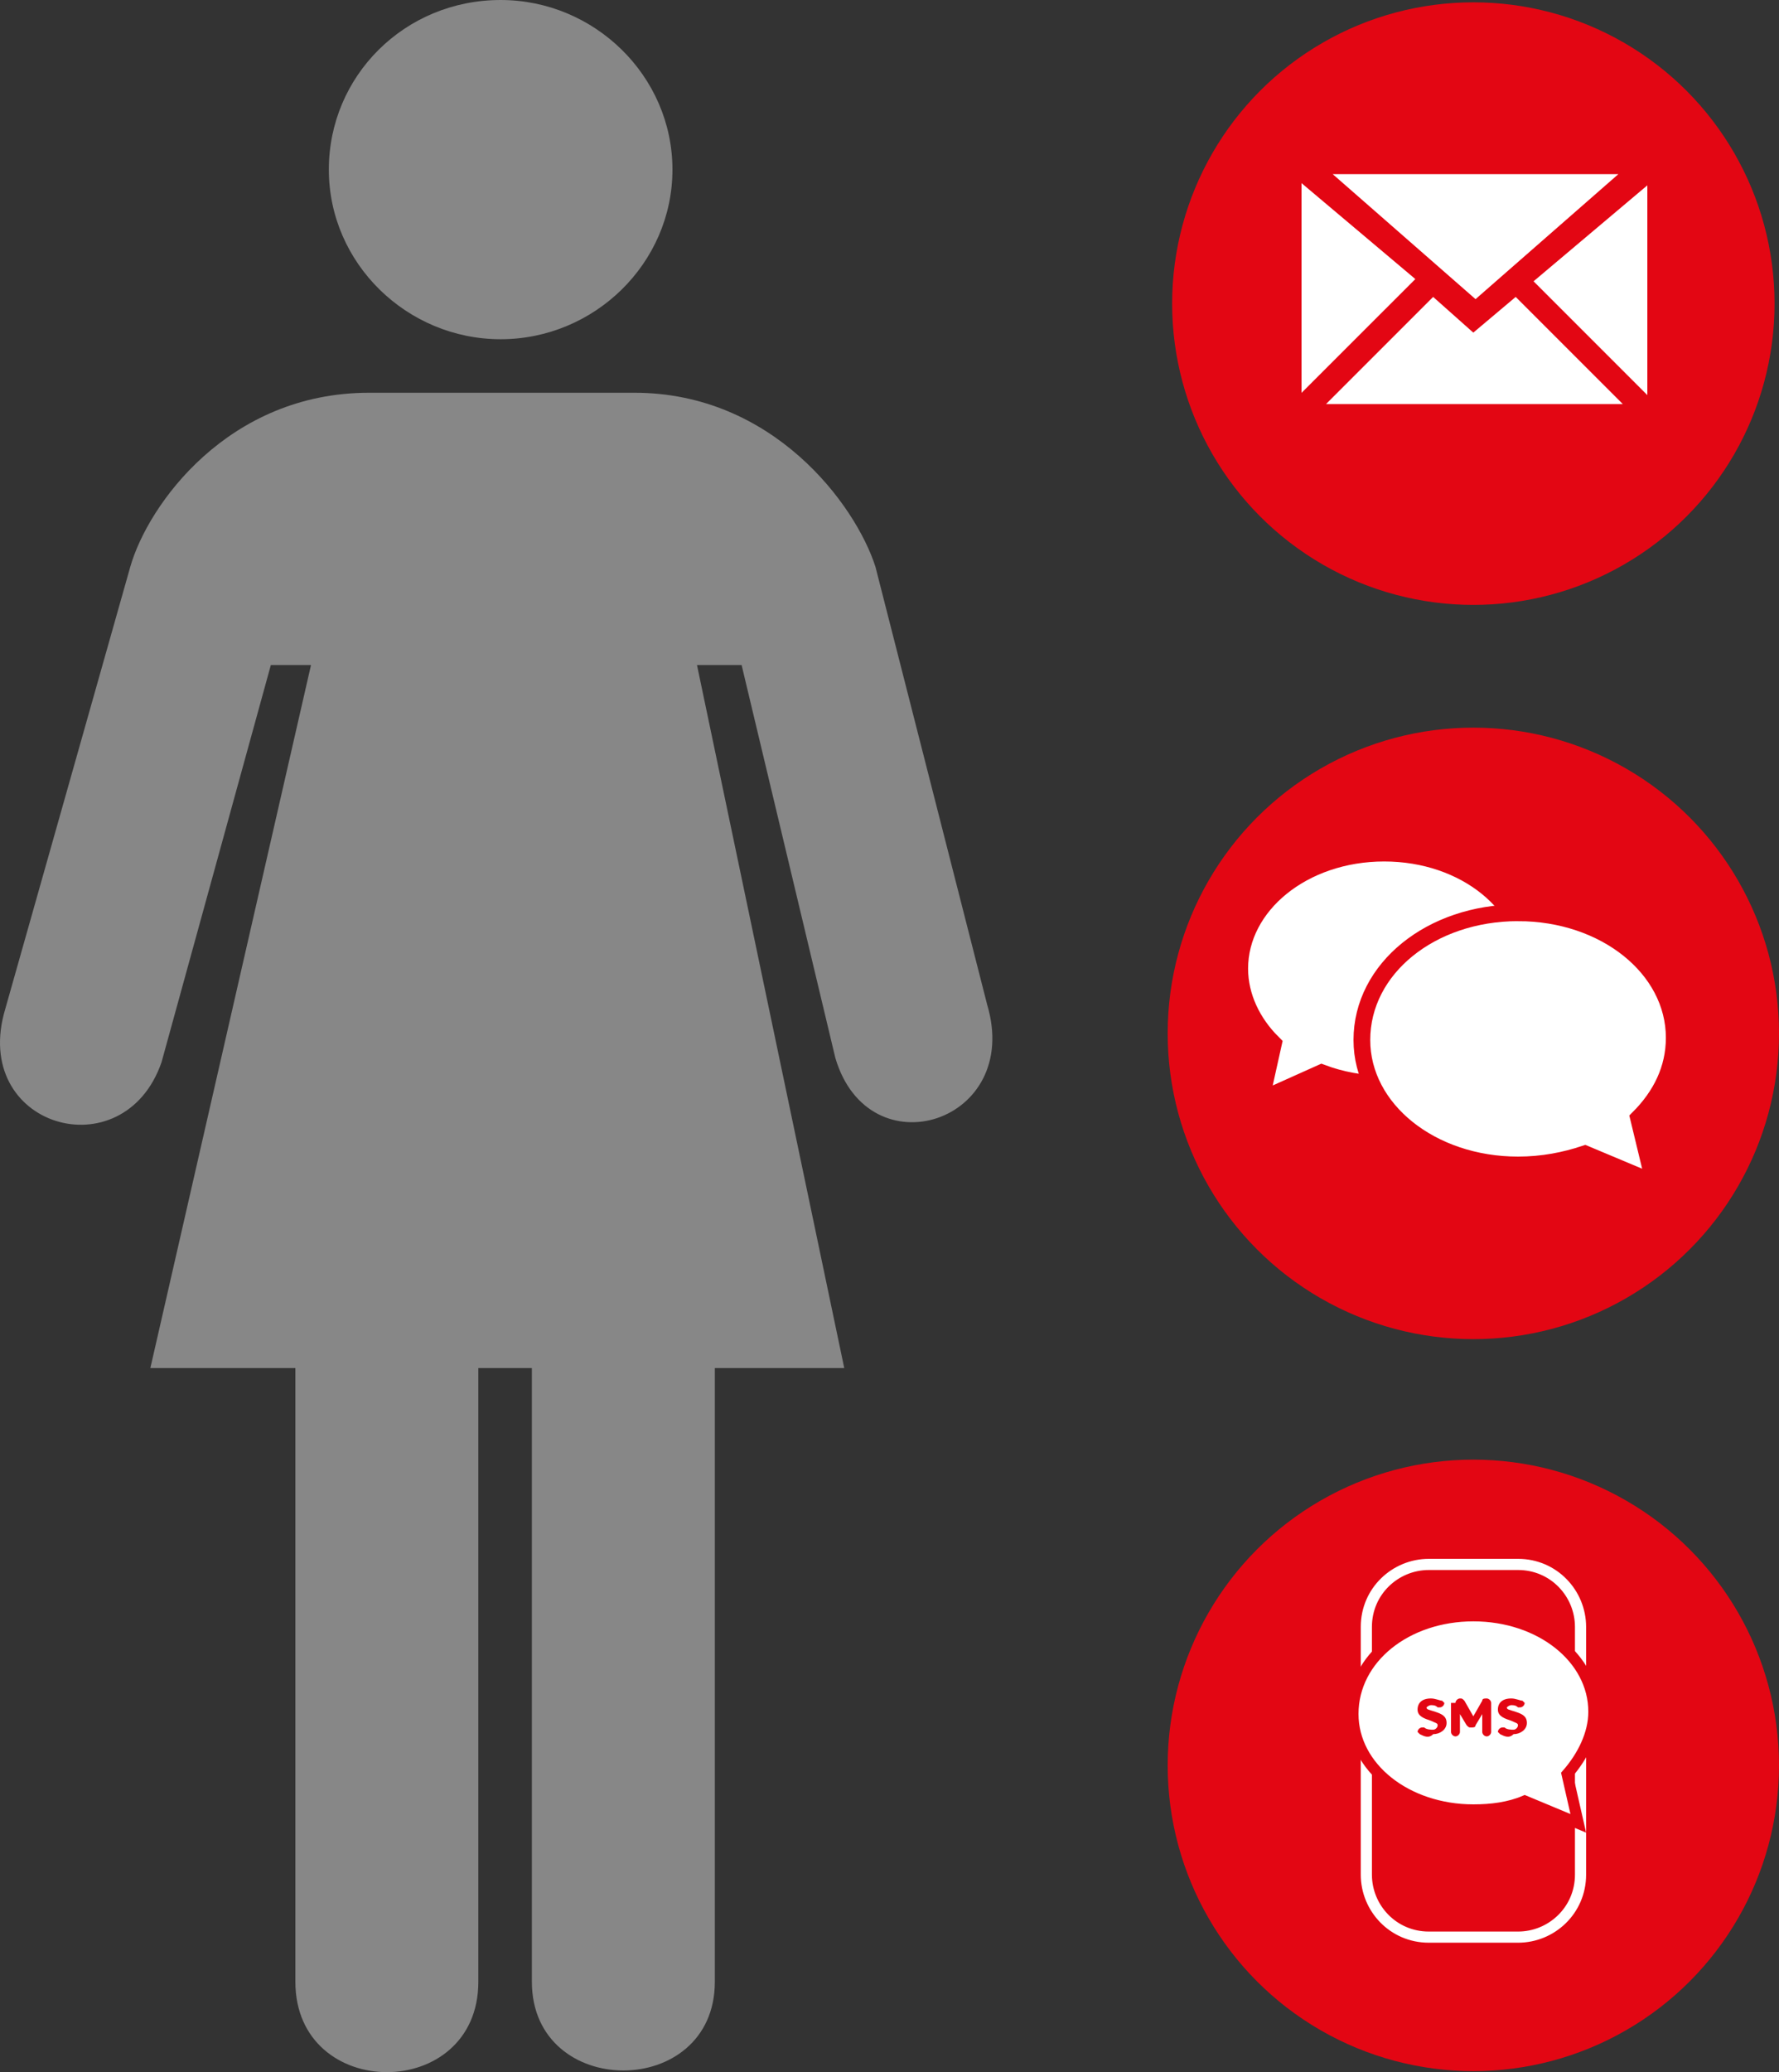
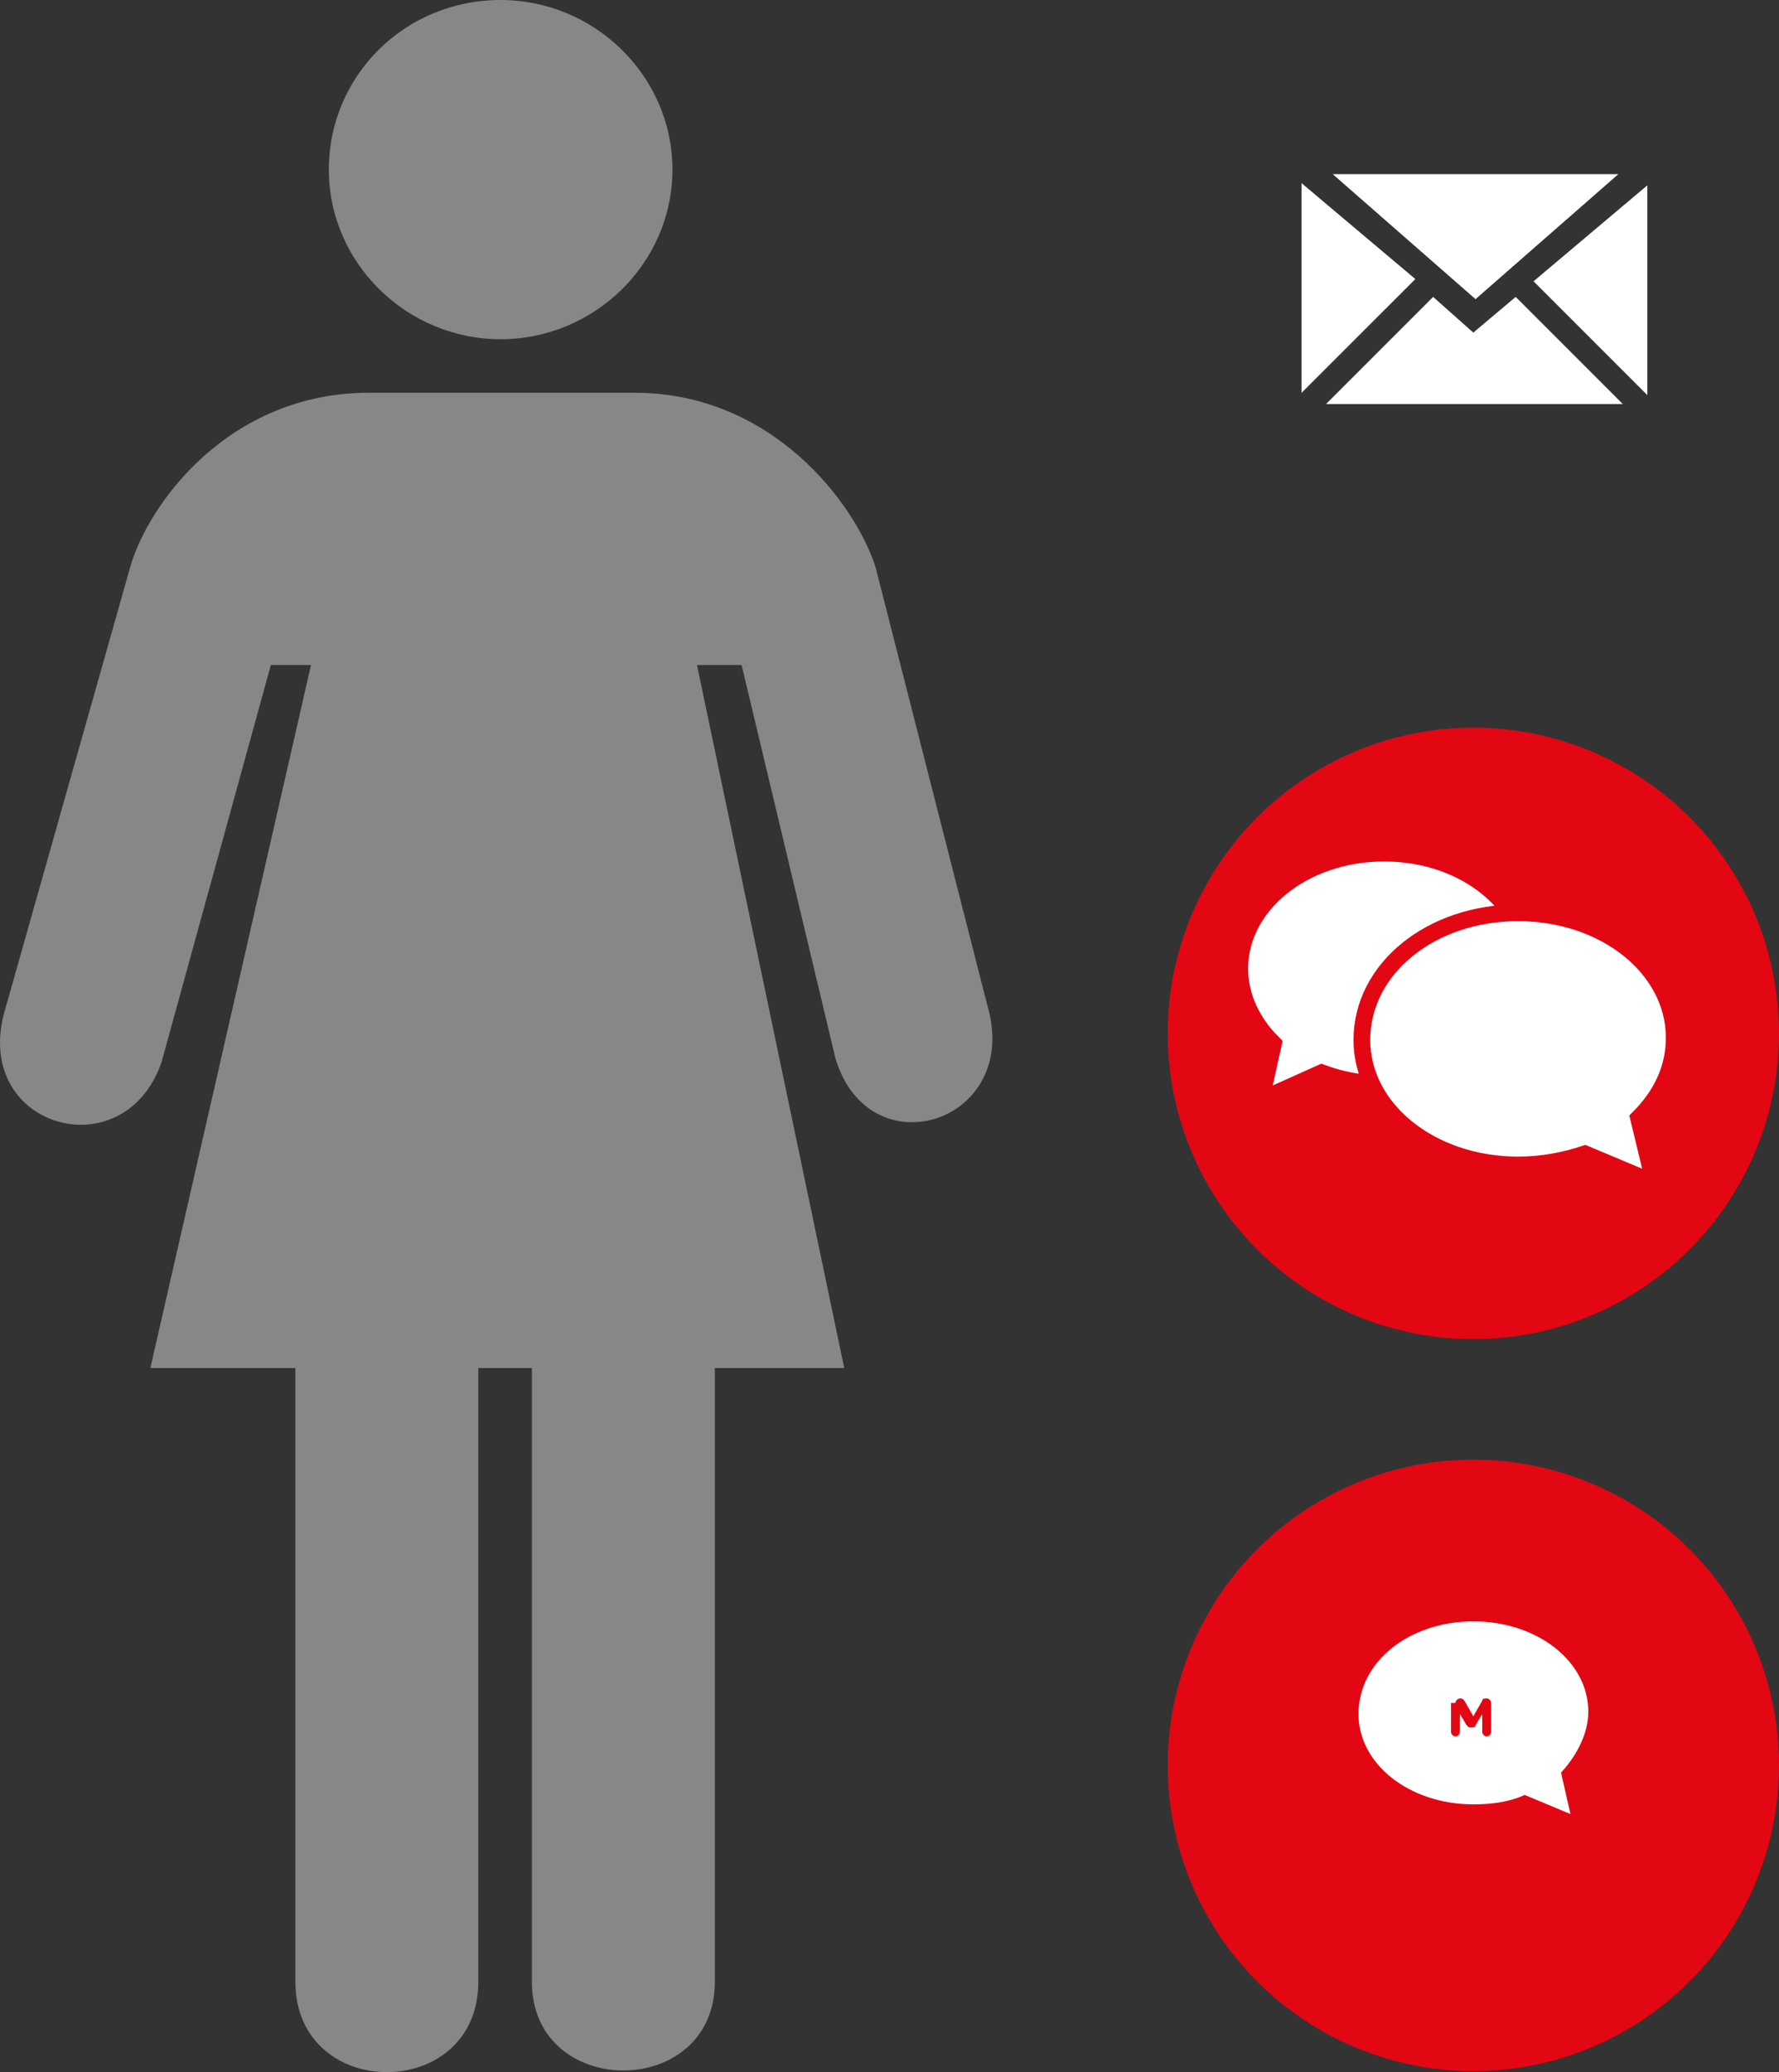
<svg xmlns="http://www.w3.org/2000/svg" id="svg4208" height="866.99mm" width="744.52mm" version="1.1" viewBox="0 0 2638.048 3072">
  <rect x="0" y="0" width="2638.048" height="3072" fill="#333333" stroke="none" />
  <path id="path3320" fill="#878787" d="m997.16 251.45c0-138.96-115.8-251.45-254.76-251.45-142.27-0-254.76 112.49-254.76 251.45s115.8 251.45 254.76 251.45 254.76-112.49 254.76-251.45m466.54 1237.4-165.5-648.53c-29.7-92.63-152.2-258.06-357.28-258.06h-393.72c-208.44 0-327.55 165.43-354.02 258.07l-185.28 655.12c-52.937 175.35 175.35 241.53 231.6 79.406l162.12-588.92h59.554l-238.22 1042.2h215.06v909.85c0 178.66 271.3 178.66 271.3 0v-909.85h79.406v909.85c0 175.35 271.3 175.35 271.3 0v-909.85h191.9l-218.37-1042.2h66.171l138.96 582.31c49.628 168.74 277.92 95.948 224.98-79.406" />
-   <circle id="circle3324" cy="450.11" cx="2184.8" r="446.66" fill="#e30613" />
  <path id="path3326" fill="#fff" d="m2399.8 258.21h-423.5l211.75 185.28 211.75-185.28zm-469.82 13.234v311l168.8-168.73-168.8-142.26zm254.76 221.67-59.554-52.937-158.81 158.81h440.04l-158.81-158.81-62.863 52.937zm89.331-76.097 168.74 168.74v-311l-168.74 142.27z" />
  <circle id="circle3328" cy="2617.2" cx="2184.8" r="453.27" fill="#e30613" />
-   <path id="path3330" d="m2251.1 2871.8h-132.34c-52.937 0-92.64-43.011-92.64-92.64v-367.25c0-52.937 43.011-92.64 92.64-92.64h132.34c52.937 0 92.64 43.011 92.64 92.64v367.25c0 52.937-43.011 92.64-92.64 92.64z" stroke="#fff" stroke-miterlimit="10" stroke-width="16.543" fill="#e30613" />
-   <circle id="circle3332" cy="2809.1" cx="2184.8" r="0" fill="#fff" />
  <path id="path3334" d="m2184.9 2395.4c99.257 0 178.66 62.863 178.66 142.27 0 33.086-16.543 66.171-39.703 92.64l16.543 72.788-79.406-33.086c-23.16 9.926-49.628 13.234-76.097 13.234-99.257 0-178.66-62.863-178.66-142.27 0-82.714 79.406-145.58 178.66-145.58z" stroke="#e30613" stroke-miterlimit="10" stroke-width="16.543" fill="#fff" />
  <g fill="#e30613">
-     <path id="path3338" d="m2105.4 2570.9-3.308-3.308c0-3.309 3.308-6.617 6.617-6.617h3.308c3.309 3.309 9.926 3.309 13.234 3.309 3.308 0 6.617-3.309 6.617-6.617 0-3.309-3.309-3.309-9.926-6.617-9.926-3.309-19.851-6.617-19.851-16.543 0-9.926 6.617-16.543 19.851-16.543 6.617 0 13.234 3.309 16.543 3.309l3.309 3.309c0 3.308-3.309 6.617-6.617 6.617h-3.309c-3.309-3.309-6.617-3.309-9.926-3.309-3.308 0-6.617 3.309-6.617 3.309 0 3.308 3.309 3.308 13.234 6.617 9.926 3.309 16.543 6.617 16.543 16.543 0 9.926-9.926 16.543-19.851 16.543-6.617 6.617-13.234 3.309-19.851 0z" />
    <path id="path3340" d="m2158.3 2524.6c0-3.309 3.309-6.617 6.617-6.617 3.309 0 3.309 0 6.617 3.309l13.234 23.16 13.234-23.16c0-3.309 3.308-3.309 6.617-3.309 3.308 0 6.617 3.309 6.617 6.617v43.011c0 3.308-3.309 6.617-6.617 6.617-3.309 0-6.617-3.309-6.617-6.617v-26.468l-9.926 16.543c0 3.308-3.309 3.308-6.617 3.308-3.308 0-3.308 0-6.617-3.308l-9.926-16.543v26.468c0 3.308-3.308 6.617-6.617 6.617s-6.617-3.309-6.617-6.617v-43.011z" />
-     <path id="path3342" d="m2224.5 2570.9-3.309-3.308c0-3.309 3.309-6.617 6.617-6.617h3.309c3.308 3.309 9.926 3.309 13.234 3.309 3.309 0 6.617-3.309 6.617-6.617 0-3.309-3.309-3.309-9.926-6.617-9.926-3.309-19.851-6.617-19.851-16.543 0-9.926 6.617-16.543 19.851-16.543 6.617 0 13.234 3.309 16.543 3.309l3.308 3.309c0 3.308-3.308 6.617-6.617 6.617h-3.308c-3.309-3.309-6.617-3.309-9.926-3.309-3.309 0-6.617 3.309-6.617 3.309 0 3.308 3.309 3.308 13.234 6.617 9.926 3.309 16.543 6.617 16.543 16.543 0 9.926-9.926 16.543-19.851 16.543-6.617 6.617-13.234 3.309-19.851 0z" />
    <circle id="circle3344" cy="1532" cx="2184.8" r="453.27" />
  </g>
  <path id="path3664" d="m2052.6 1260.6c-122.42 0-218.37 79.406-218.37 175.35 0 43.011 19.851 82.714 49.628 112.49l-19.851 89.331 95.948-43.011c26.468 9.926 59.554 16.543 92.64 16.543 122.42 0 218.37-79.406 218.37-175.35 0-95.948-95.948-175.35-218.37-175.35z" stroke="#e30613" stroke-miterlimit="10" stroke-width="33.086" fill="#fff" />
  <path id="path3666" d="m2251.1 1353.2c129.03 0 231.6 82.714 231.6 185.28 0 46.32-19.851 86.023-52.937 119.11l23.16 95.948-102.57-43.011c-29.777 9.926-62.863 16.543-99.257 16.543-129.03 0-231.6-82.714-231.6-185.28 0-105.87 102.57-188.59 231.6-188.59z" stroke="#e30613" stroke-miterlimit="10" stroke-width="24.814" fill="#fff" />
</svg>